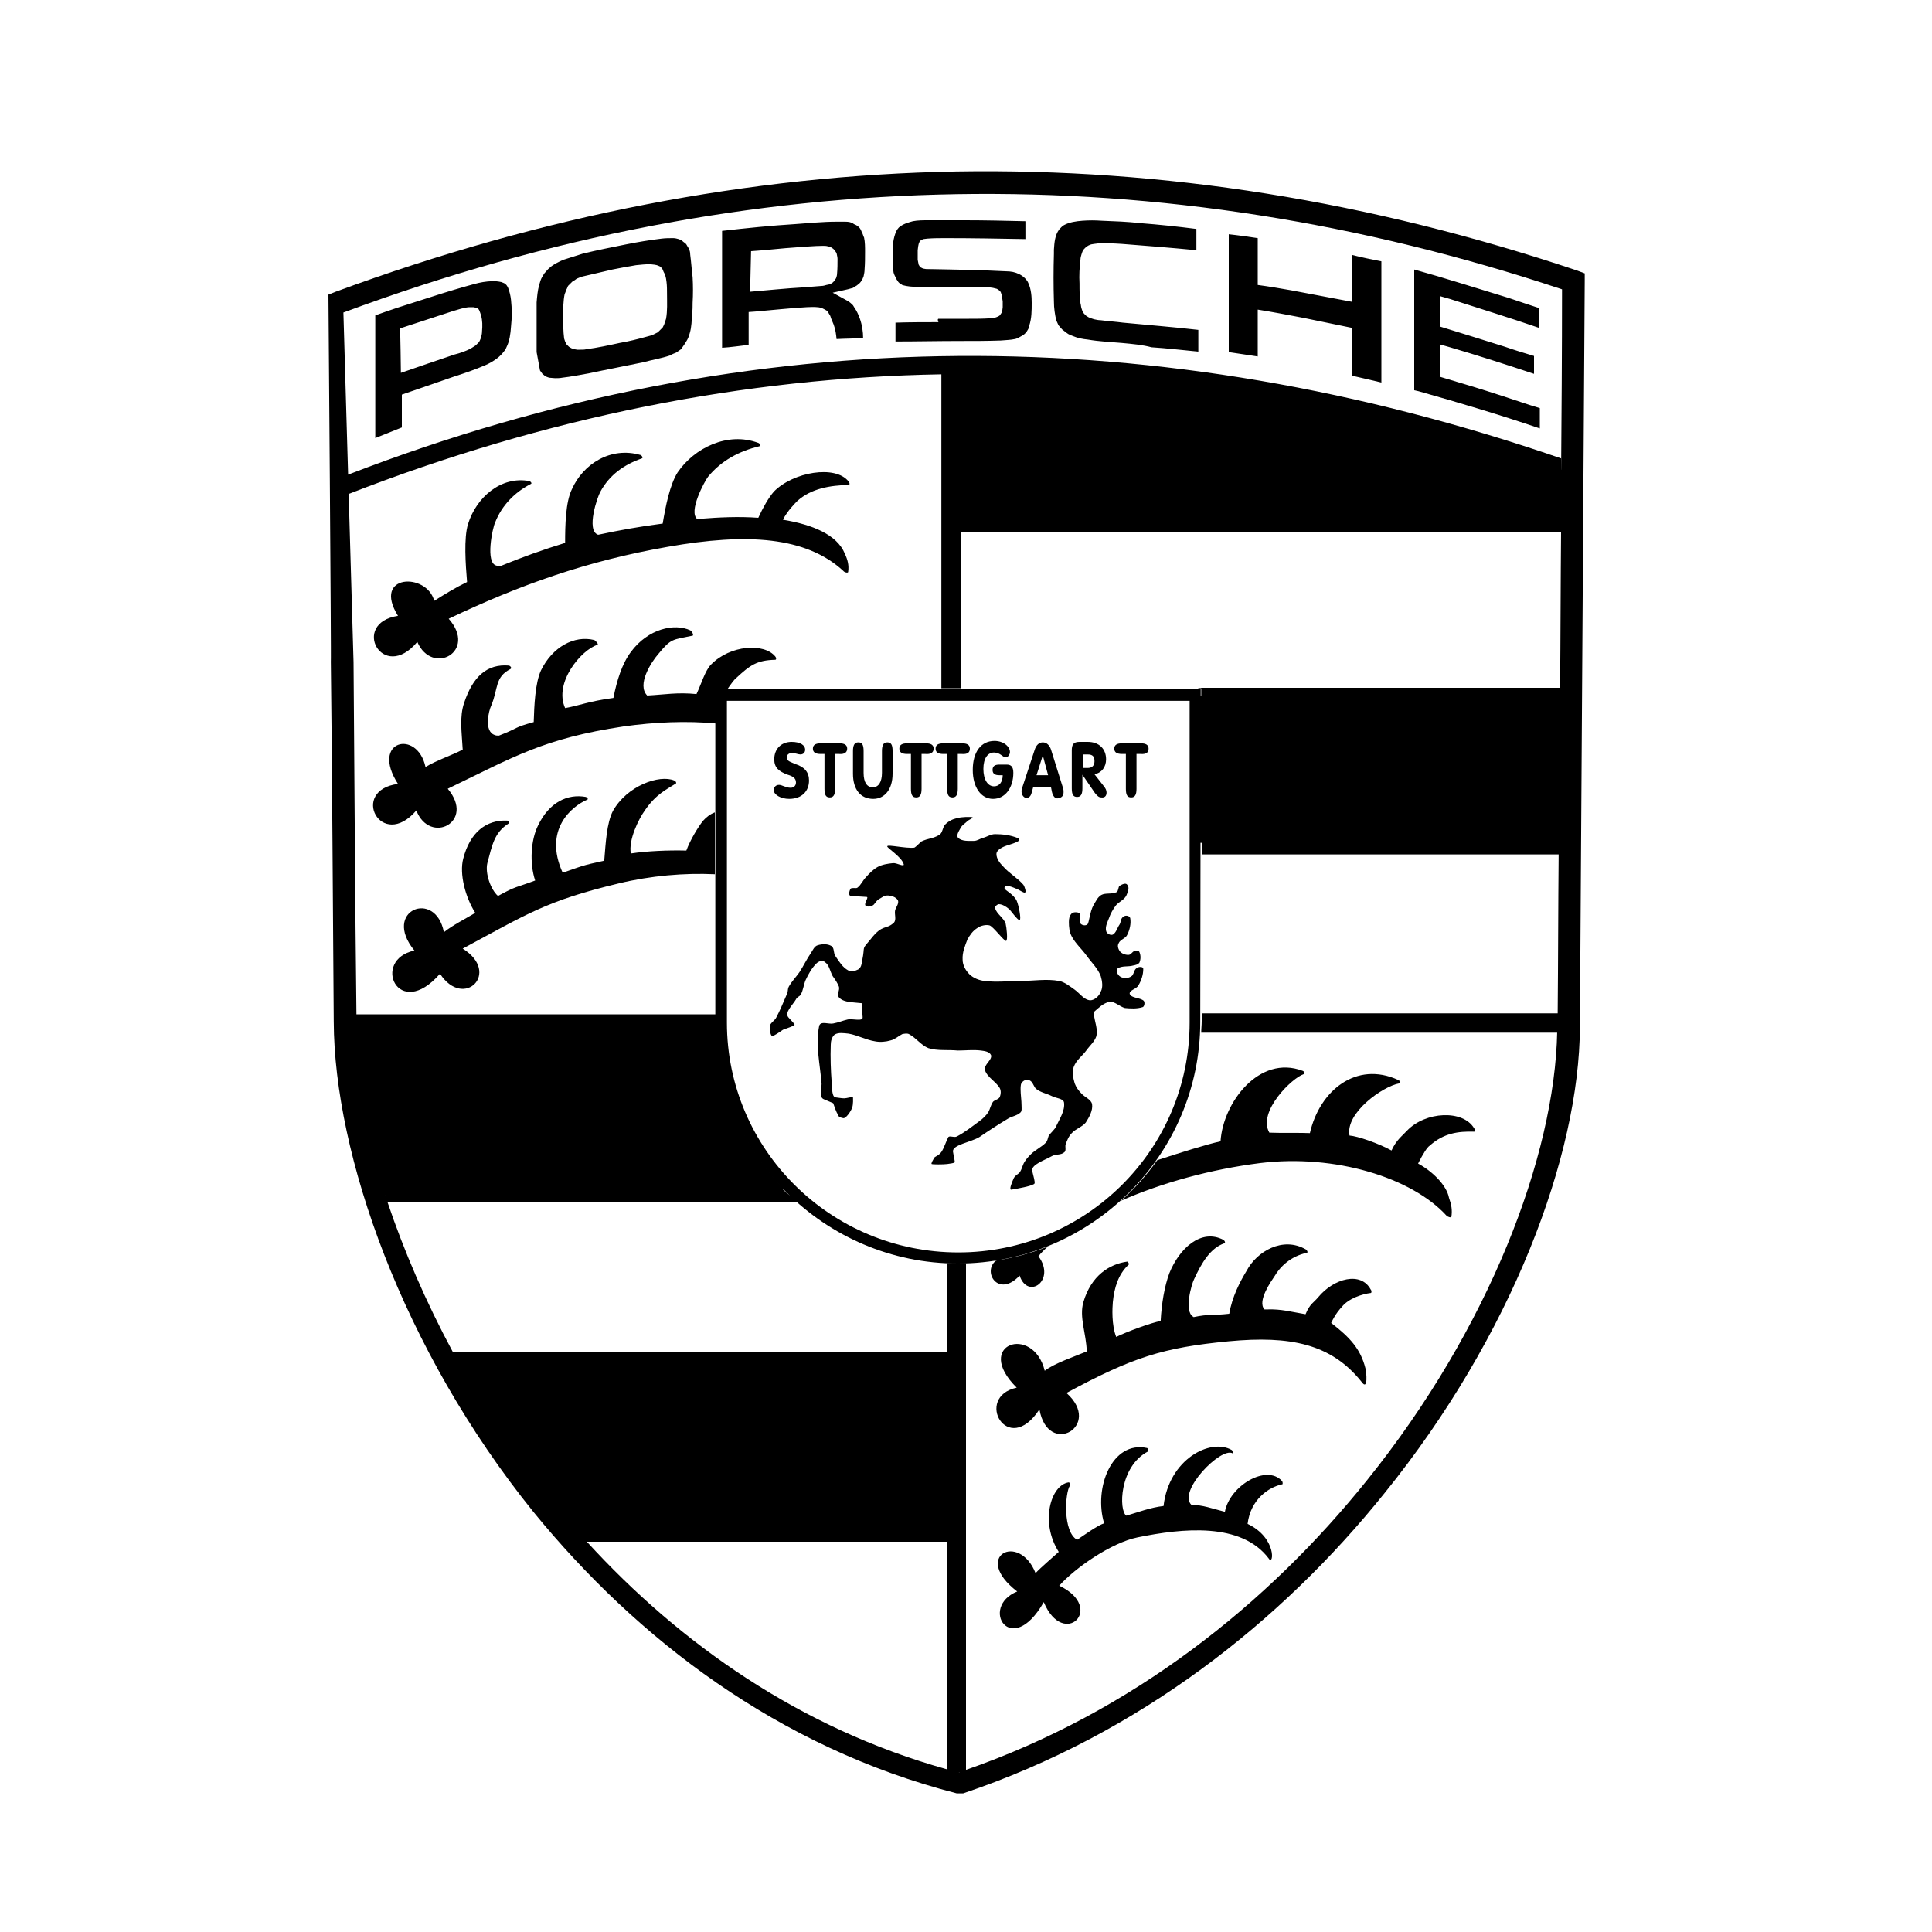
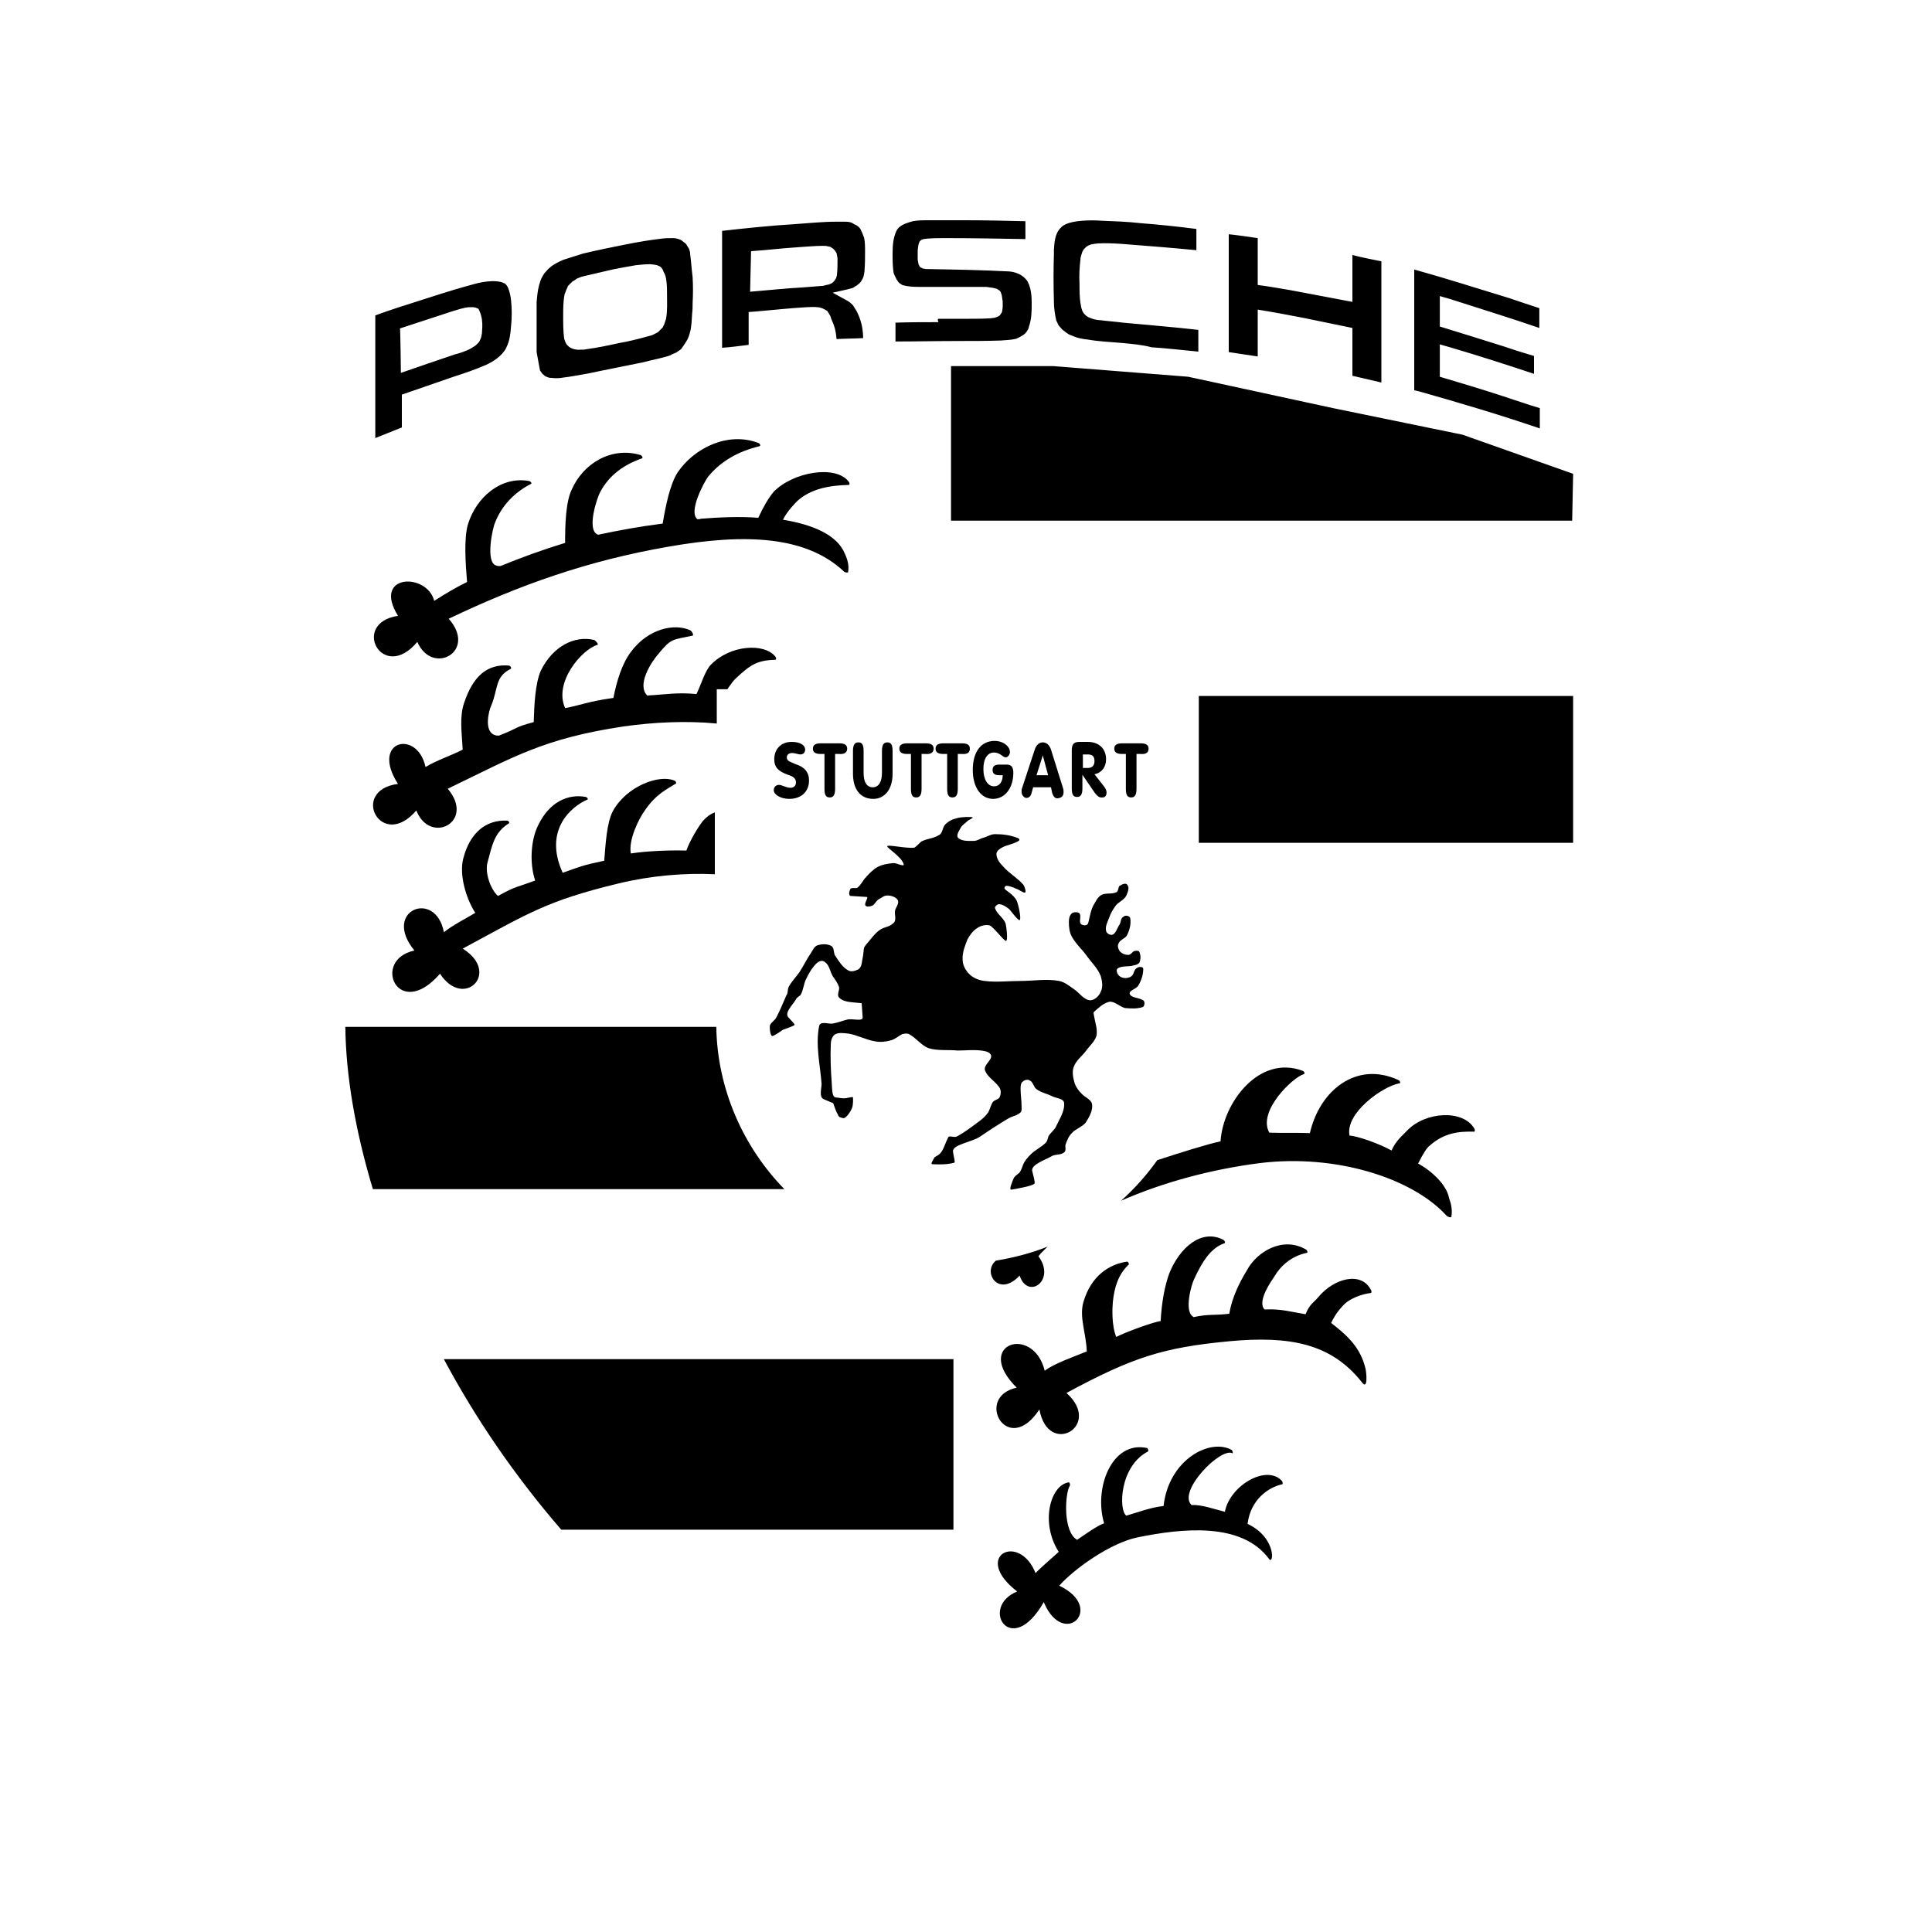
<svg xmlns="http://www.w3.org/2000/svg" version="1.1" id="Layer_2" x="0px" y="0px" viewBox="0 0 400 400" style="enable-background:new 0 0 400 400;" xml:space="preserve">
  <g>
    <path d="M216.3,283.8c1.9-1.5,6.3-3,8.7-4c-0.1-3.7-1.6-7.1-0.7-10.2c1.6-5.5,5.4-7.9,9.1-8.4c0.2,0.1,0.5,0.6,0.2,0.7   c-2.1,2-2.9,4.7-3.2,7.7c-0.1,1.1-0.3,4.7,0.7,7.2c2.2-1.1,7.4-3,9.2-3.3c0.2-3.7,0.8-7.2,1.8-9.9c2.1-5.2,6.6-9.3,11.2-6.9   c0.2,0.1,0.5,0.6,0.2,0.7c-2.9,1-4.7,4-6.3,7.5c-0.5,1-2.1,6.5-0.2,7.7c0,0,0.1,0,0.1,0.1c3.3-0.7,3.9-0.3,7.4-0.7   c0.6-3.5,2.2-6.6,3.6-8.9c2.1-4,7.5-7.2,12.3-4.4c0.2,0.1,0.5,0.7,0.1,0.7c-3.3,0.7-5.5,2.9-6.6,4.8c-0.6,0.9-3.7,5.2-2.1,6.9h0.6   c2.9-0.1,4.9,0.5,7.9,1c0.9-2.2,1.7-2.4,2.6-3.5c3.3-4,8.9-5.4,10.9-1.6c0.2,0.2,0.2,0.7,0,0.7c-1.7,0.2-4.6,1.1-6,2.9   c-0.3,0.3-1.3,1.4-2.2,3.3c3.9,3,6.1,5.4,7.1,9.4c0.2,0.7,0.6,4.8-0.8,2.8c-6.3-7.9-14.8-9.6-27.5-8.4   c-13.6,1.3-19.9,3.3-33.6,10.7c7.6,6.8-3.8,13.4-5.6,3.4c-6.6,10.1-13.6-2.6-4.7-4.5C201.4,278.3,213.9,274.1,216.3,283.8z    M239.6,240.2c4.9-1.6,10.3-3.3,13.1-3.9c0.5-8,8-18,17-14.6c0.3,0.1,0.6,0.6,0.2,0.7c-2.3,0.7-9.6,7.7-7.1,12.1   c1.8,0.1,6.9,0,8.4,0.1c2-8.8,9.6-15,18.3-11c0.3,0.1,0.6,0.7,0.2,0.7c-3.4,0.6-11.2,6.1-10.3,10.8c1.6,0.1,6,1.6,8.7,3.1   c1-2.2,2.2-3,3.2-4.1c3.8-4,11.6-4.4,13.9-0.5c0.2,0.2,0.2,0.7,0,0.7c-3.3-0.1-6.3,0.3-9.2,2.9c-0.5,0.3-1.4,1.7-2.4,3.7   c2.8,1.5,5.9,4.4,6.4,7.1c0.5,1.4,0.7,2.5,0.5,3.9c-0.1,0.3-0.8,0-1-0.2c-7.2-7.9-23.1-12.8-38.6-10.9c-10.3,1.3-20.4,4.1-28.8,7.8   C234.9,246.1,237.4,243.3,239.6,240.2z M216.9,258.1c-0.7,0.7-1.4,1.3-1.9,2c3.7,5-2.2,9.1-3.9,4c-4.4,4.7-7.8-0.8-4.9-3.1   C209.8,260.4,213.4,259.5,216.9,258.1z M214.4,325.7c1-1.1,3.6-3.3,4.8-4.4c-3.9-6.1-1.7-13.9,2.1-14.4c0.2,0.1,0.3,0.5,0.2,0.7   c-1,1.5-1.5,9.5,1.5,11.2c1.5-1,4.4-3.1,5.6-3.4c-2.2-7.3,1.6-17.2,8.9-15.6c0.2,0.1,0.3,0.6,0.2,0.7c-6,3.1-6.1,12.3-4.5,13.3   c2.4-0.7,5-1.7,7.7-2c1.1-9.7,9.7-14.1,14.1-11.6c0.2,0.1,0.3,0.7,0.2,0.7c-2.4-1.4-11.5,7.9-8.5,10.7c2.1-0.1,4.5,0.8,6.9,1.4   c1-5.4,8.6-9.9,11.8-6.4c0.2,0.2,0.2,0.7,0.1,0.7c-2.9,0.6-6.6,3.2-7.2,8.2c6.1,2.9,5.4,8.8,4.4,7.2c-5.7-7.6-17.9-6.3-27.2-4.4   c-5.4,1.1-12.9,6.3-16.2,10c9.7,4.6,0.9,13.2-3.2,3.4c-6.8,11.9-13.4,1-5.5-2.2C201.1,322.2,211,317.1,214.4,325.7z M116.2,316.7   c-9.6-11.1-17.8-23.1-24.3-35.3h105.5v35.3H116.2z M248.2,144.1h77.5v30.4h-77.5V144.1z M325.7,98.1l-22.9-8.1L276,84.5L246,78   l-27.9-2.2h-21.2v32h128.6L325.7,98.1z M87,62.2c3.1-1,6.2-2,9.4-2.9c1.2-0.3,2.3-0.7,3.6-0.9s2.5-0.3,3.8,0l0.5,0.2   c0.5,0.2,0.7,0.6,0.9,1c0.3,0.8,0.5,1.6,0.6,2.5c0.2,1.8,0.2,3.7,0,5.5c-0.1,1.5-0.3,3-0.9,4.2c-0.2,0.6-0.6,1-1,1.5   c-0.3,0.3-0.7,0.7-1,0.9c-0.8,0.6-1.5,1-2.4,1.4c-2.1,0.9-4.1,1.6-6.3,2.3l-11,3.8v6.8c-1.8,0.7-3.7,1.5-5.5,2.2V65.3   C80.7,64.2,83.8,63.2,87,62.2z M83,77.2c3.7-1.3,7.3-2.5,11.1-3.8c1.2-0.3,2.3-0.7,3.3-1.2l0.8-0.5l0.3-0.2l0.3-0.3l0.3-0.3   l0.2-0.3l0.3-0.7c0.1-0.5,0.2-0.8,0.2-1.3c0.1-1.2,0.1-2.2-0.2-3.3l-0.2-0.6l-0.2-0.5L99,63.9l-0.5-0.2l-0.5-0.1h-0.9   c-1.2,0.1-2.2,0.5-3.3,0.8c-3.7,1.2-7.3,2.4-11,3.6C82.9,67.9,83,77.2,83,77.2z M129.6,50.6c2.5-0.5,4.9-0.9,7.4-1.2   c0.8-0.1,1.6-0.1,2.4-0.1c0.3,0,0.8,0.1,1.1,0.2c0.3,0.1,0.6,0.2,0.9,0.5c0.2,0.2,0.5,0.3,0.7,0.6s0.3,0.6,0.5,0.8   c0.2,0.5,0.3,0.8,0.3,1.3c0.2,1.5,0.3,3.1,0.5,4.7c0.1,1.8,0.1,3.5,0,5.3c0,0.7,0,1.5-0.1,2.2c-0.1,1.4-0.1,2.8-0.5,4.1   c-0.1,0.3-0.2,0.7-0.3,0.9c-0.2,0.5-0.5,0.9-0.8,1.4l-0.7,1l-1,0.7c-0.5,0.2-0.8,0.3-1.3,0.6c-1.8,0.6-3.7,0.9-5.5,1.4   c-3.8,0.8-7.6,1.5-11.3,2.3c-1.8,0.3-3.7,0.7-5.5,0.9c-0.5,0.1-1,0.1-1.5,0.1l-1.2-0.1c-0.3-0.1-0.6-0.2-0.8-0.3l-0.6-0.5l-0.5-0.7   l-0.7-3.8V62.6c0.1-1.2,0.2-2.4,0.5-3.5l0.3-1c0.2-0.6,0.5-1,0.8-1.5l0.8-0.9l0.7-0.6c0.7-0.5,1.5-0.9,2.4-1.3l4.1-1.3   C123.6,51.8,126.6,51.2,129.6,50.6z M126.8,55.8l-6,1.4c-0.5,0.1-0.9,0.3-1.4,0.5L119,58l-0.5,0.3l-0.3,0.3l-0.3,0.3l-0.3,0.3   l-0.2,0.5c-0.2,0.3-0.3,0.8-0.5,1.2c-0.3,1.5-0.3,3-0.3,4.5c0,1.6,0,3.2,0.2,4.7l0.2,0.6l0.3,0.6l0.5,0.5l0.5,0.3l0.6,0.2l0.6,0.1   h0.7c0.5,0,0.8,0,1.2-0.1c2.3-0.3,4.6-0.8,6.9-1.3c1.8-0.3,3.8-0.8,5.6-1.3c0.3-0.1,0.8-0.2,1.1-0.3l0.6-0.3l0.6-0.3l0.5-0.5   l0.5-0.5l0.3-0.6l0.2-0.6l0.2-0.6c0.3-1.7,0.2-3.3,0.2-5c0-0.9,0-1.8-0.1-2.6l-0.1-0.7c-0.1-0.5-0.2-0.9-0.5-1.4l-0.2-0.5l-0.2-0.3   l-0.3-0.3l-0.2-0.1l-0.5-0.2l-0.5-0.1l-0.9-0.1c-1,0-1.9,0.1-2.9,0.2C129.9,55.2,128.3,55.5,126.8,55.8z M164.6,46.4   c2.9-0.2,5.7-0.5,8.6-0.5h1.8c0.7,0,1.3,0.1,1.8,0.5c0.2,0.1,0.5,0.2,0.6,0.3c0.5,0.3,0.8,0.7,1,1.3c0.2,0.3,0.3,0.8,0.5,1.2   c0.2,0.9,0.2,2,0.2,2.9c0,1.3,0,2.4-0.1,3.7c0,0.5-0.1,0.9-0.2,1.4l-0.2,0.5c-0.2,0.3-0.3,0.6-0.6,0.9l-0.6,0.5   c-0.2,0.1-0.5,0.3-0.8,0.5c-0.3,0.1-0.8,0.2-1.1,0.3l-3.1,0.7l3.1,1.7c0.5,0.3,0.8,0.6,1.1,0.9l0.3,0.5c0.5,0.7,0.8,1.4,1.1,2.2   c0.5,1.4,0.7,2.8,0.7,4.1c-1.8,0.1-3.7,0.1-5.5,0.2c-0.1-1-0.2-1.9-0.6-3l-0.5-1.2l-0.2-0.6l-0.3-0.5l-0.3-0.5l-0.5-0.3l-0.6-0.3   c-0.3-0.1-0.7-0.2-1-0.2c-0.7-0.1-1.5,0-2.2,0c-3.6,0.2-7,0.6-10.6,0.9l-1.4,0.1v6.8c-1.8,0.2-3.7,0.5-5.5,0.6V47.8   C154.8,47.2,159.7,46.7,164.6,46.4z M155.3,60.4c3.7-0.3,7.3-0.7,11-0.9l3.8-0.3c0.3,0,0.7-0.1,1-0.2l0.5-0.1l0.5-0.2l0.3-0.2   l0.3-0.3l0.2-0.3l0.2-0.3c0.1-0.3,0.2-0.6,0.2-0.9c0.1-1,0.1-2.1,0.1-3.1c0-0.3-0.1-0.7-0.2-1.2l-0.2-0.3l-0.2-0.3l-0.3-0.3   l-0.3-0.2l-0.3-0.2l-0.5-0.1c-0.3-0.1-0.7-0.1-1-0.1c-1.8,0-3.7,0.2-5.4,0.3c-3.2,0.2-6.3,0.6-9.5,0.8L155.3,60.4z M194.3,66h6.3   c1.4,0,2.9,0,4.4-0.1c0.3,0,0.6-0.1,0.9-0.1c0.3-0.1,0.6-0.2,0.8-0.3l0.3-0.2l0.2-0.3l0.2-0.3l0.1-0.3l0.1-0.8v-1.2l-0.2-1.3   l-0.1-0.3l-0.1-0.3l-0.2-0.3l-0.3-0.2l-0.3-0.2l-0.8-0.2l-1.4-0.2h-13.3c-1.1,0-2.3,0-3.3-0.2c-0.3-0.1-0.6-0.1-0.8-0.2l-0.3-0.2   l-0.3-0.2l-0.2-0.2l-0.2-0.3l-0.2-0.3c-0.2-0.5-0.5-0.9-0.6-1.4c-0.2-1.3-0.2-2.6-0.2-3.9c0-1.6,0.1-3.2,0.8-4.7   c0.1-0.2,0.3-0.5,0.5-0.7c0.8-0.7,1.8-1,2.9-1.3c1-0.2,2.2-0.2,3.2-0.2h7.6c4.1,0,8.4,0.1,12.5,0.2v3.7c-5.5-0.1-11-0.2-16.5-0.2   c-1.3,0-2.5,0-3.8,0.1c-0.2,0-0.6,0.1-0.8,0.1l-0.5,0.2l-0.3,0.3l-0.2,0.5l-0.1,0.5l-0.1,0.8v2l0.1,0.5l0.1,0.5l0.3,0.5l0.6,0.3   l0.6,0.1c5.7,0.1,11.6,0.2,17.3,0.5l0.7,0.1c0.9,0.2,1.8,0.6,2.5,1.3c0.3,0.3,0.6,0.7,0.7,1c0.6,1.3,0.7,2.8,0.7,4.1   c0,1.6,0,3.2-0.5,4.7c-0.1,0.2-0.1,0.5-0.2,0.7l-0.3,0.5c-0.2,0.3-0.5,0.6-0.8,0.8c-0.6,0.3-1.1,0.7-1.7,0.8   c-0.9,0.2-1.9,0.2-2.9,0.3c-2.9,0.1-5.6,0.1-8.5,0.1c-4.5,0-8.9,0.1-13.3,0.1v-3.9c3-0.1,6-0.1,8.9-0.1C194,66,194.3,66,194.3,66z    M232.2,71c-2.3-0.2-4.7-0.3-7-0.7c-1-0.1-2.1-0.3-3-0.7c-0.5-0.2-0.9-0.3-1.4-0.7c-0.3-0.2-0.6-0.5-0.9-0.7   c-0.2-0.2-0.5-0.6-0.7-0.8c-0.2-0.3-0.3-0.7-0.5-1c-0.3-1.3-0.5-2.6-0.5-4c-0.1-3.3-0.1-6.5,0-9.9v-0.8c0.1-1.5,0.2-3,1.1-4.2   c0.3-0.3,0.6-0.7,1-0.9c1.1-0.6,2.5-0.8,3.8-0.9c1.4-0.1,2.6-0.1,4,0c2.6,0.1,5.4,0.2,8,0.5c3.9,0.3,7.7,0.7,11.6,1.2v4.4   c-5.2-0.5-10.2-0.9-15.4-1.3c-1.6-0.1-3.3-0.2-5-0.1l-0.8,0.1l-0.6,0.1l-0.5,0.2l-0.5,0.3l-0.5,0.5l-0.3,0.5l-0.2,0.6   c-0.1,0.3-0.2,0.7-0.2,1c-0.2,1.6-0.3,3.3-0.2,5c0,1.4,0,2.8,0.2,4.1c0.1,0.3,0.1,0.7,0.2,1l0.2,0.6l0.3,0.5l0.5,0.5l0.5,0.3   l0.5,0.2l0.6,0.2c0.5,0.1,0.9,0.2,1.4,0.2c1.5,0.2,3.1,0.3,4.6,0.5c5.2,0.5,10.4,0.9,15.6,1.5v4.5c-3.2-0.3-6.5-0.7-9.7-0.9   C236.6,71.4,234.4,71.2,232.2,71z M267.3,60.1l12.7,2.4v-9.7c2,0.5,3.9,0.9,6,1.3v25.1c-2-0.5-3.9-0.9-6-1.4v-9.9   c-3.4-0.7-6.8-1.4-10.2-2.1c-3.1-0.6-6.3-1.2-9.4-1.7v9.7c-2-0.3-3.9-0.6-6-0.9V48.5c1.9,0.2,4,0.5,6,0.8V59   C262.7,59.3,265,59.7,267.3,60.1z M312.4,61.7c2.1,0.7,4.1,1.4,6.3,2.1v4.1c-6.1-2.1-12.3-4-18.5-6l-2.1-0.6v6.3   c4.5,1.4,9.1,2.8,13.5,4.2c2,0.7,4,1.3,6,1.9v3.7c-5.7-1.9-11.6-3.8-17.4-5.5l-2.1-0.6v6.7c4.4,1.3,8.7,2.6,13,4   c2.5,0.8,5,1.7,7.7,2.5v4.2c-8.2-2.8-16.6-5.3-25.1-7.7l-0.9-0.2V55.8C299.3,57.6,305.8,59.7,312.4,61.7z M77.2,246.2   c-3.7-12.3-5.6-23.7-5.7-33.6h76.8c0.2,12.9,5.6,24.9,14.1,33.6H77.2z" />
-     <path d="M68,61l1.5-0.6c42.9-15.8,85.6-24.1,128.5-24.9c42.9-0.7,85.6,6.1,128.5,20.5l1.6,0.6v1.6l-1,154.4   c-0.1,26.6-14.1,64-40.5,96.6c-21.2,26.4-50.6,49.8-87.2,62.1h-1.3c-37-9.5-66.2-32-87.6-58.2c-27.3-33.8-41.3-74.2-41.4-101.6   c-0.2-24.9-0.3-49.8-0.6-74.5C68.6,137.2,68,61,68,61z M118,315.3h78V284h-100c-0.3-0.6-0.7-1.1-0.9-1.7   c5.4,9.6,11.7,19.1,18.9,28.2C115.3,312.1,116.6,313.7,118,315.3z M196,319.2h-74.5c19.3,21.1,44.1,38.6,74.5,47.1V319.2z    M121.3,319c-0.2-0.2-0.5-0.5-0.6-0.7C120.8,318.5,121.1,318.7,121.3,319z M119.9,317.5c-0.1-0.1-0.1-0.1-0.1-0.2   C119.8,317.4,119.9,317.5,119.9,317.5z M93.8,280H196v-18.5h4v104.9c-0.1,0-0.2,0.1-0.2,0.1c34.9-12.1,62.8-34.6,83.2-60   c25.3-31.4,38.9-67.2,39.4-92.9v0.2h-73.7c0-0.8,0.1-1.6,0.1-2.4v-1.6h73.7c0.1-11,0.1-22,0.2-32.9h-73.9v-3.9h73.9   c0.1-8.9,0.1-17.8,0.2-26.6h-74.2v-3.9h-0.6v-0.1H323c0.1-10.8,0.1-21.4,0.2-32.2H198.9v32.3h-4v-65c-40.8,0.7-81.7,8.8-122.8,24.8   L72,98.3C114.2,82,156.4,74,198.4,73.7c41.7-0.3,83.3,6.9,124.8,21.2V99c0.1-13.1,0.2-26.1,0.2-39.1   C281.7,46,239.8,39.5,198.1,40.2c-42.4,0.7-84.7,8.8-127,24.5l2.1,72.4c0.2,24.3,0.3,48.6,0.6,73v-0.1h74.6v1.6   c0,0.8,0,1.6,0.1,2.4H73.6c0.2,9.2,2.2,19.8,5.5,31.1c0-0.1-0.1-0.2-0.1-0.3h81.8c0.7,0.8,1.4,1.6,2.2,2.3l2.5,1.7H80.2   C83.6,258.9,88.1,269.4,93.8,280z M94.9,282.2c0,0,0-0.1-0.1-0.1C94.9,282,94.9,282.2,94.9,282.2z M94.8,281.9   c-0.1-0.1-0.1-0.2-0.2-0.3C94.7,281.7,94.7,281.8,94.8,281.9z M94.1,280.8C94.1,280.7,94.1,280.7,94.1,280.8   C94.1,280.7,94.1,280.7,94.1,280.8z M80,248c-0.1-0.2-0.1-0.5-0.2-0.6C79.9,247.6,80,247.8,80,248z M79.6,246.5   c-0.1-0.2-0.1-0.5-0.2-0.7C79.4,246.1,79.6,246.3,79.6,246.5z M322.3,212.7C322.3,212.7,322.3,212.8,322.3,212.7   C322.3,212.8,322.3,212.7,322.3,212.7z M322.3,212.4v-0.1V212.4z M322.3,212v-0.1V212z M322.3,210.3   C322.3,210.3,322.3,210.2,322.3,210.3v-0.1V210.3z M198.9,106.4h124.3v-7.3c-41.4-14.4-82.8-21.7-124.2-21.4   C198.9,77.7,198.9,106.4,198.9,106.4z M198.7,366.9c-0.1,0-0.1,0-0.2,0.1C198.5,367,198.5,367,198.7,366.9z M197.1,366.6   c-0.3-0.1-0.6-0.1-0.9-0.2C196.5,366.4,196.8,366.5,197.1,366.6z M199.6,366.5C199.7,366.5,199.7,366.5,199.6,366.5   C199.7,366.5,199.7,366.5,199.6,366.5z" />
    <path d="M89.9,124.4c2.2-1.4,4.5-2.8,6.8-3.9c-0.3-3.6-0.7-9.1,0.2-12c1.7-5.5,6.8-10,12.7-8.9c0.3,0.1,0.6,0.5,0.3,0.6   c-3.3,1.7-6,4.4-7.4,8c-0.5,1-2.1,8.4,0.3,8.9c0.2,0.1,0.5,0.1,0.8,0.1c4.4-1.8,8.8-3.4,13.4-4.8c0-3.6,0.1-8.5,1.4-11.1   c2.3-5.2,8-8.9,14.2-7.1c0.3,0.1,0.6,0.6,0.3,0.7c-3.7,1.3-6.7,3.4-8.6,6.9c-0.6,1-3,8-0.5,8.9h0.1c4.2-0.9,8.6-1.7,13.3-2.3   c0.6-3.6,1.5-8.1,3.1-10.6c3.4-5,10.3-8.5,16.7-6.1c0.3,0.1,0.6,0.6,0.2,0.7c-4.2,1-7.9,3-10.6,6.3c-0.7,0.9-4.2,7.3-2.2,8.8   c0.2,0,0.5,0,0.7-0.1c3.7-0.3,7.9-0.5,11.9-0.2c1-2.2,2.1-4.1,3.2-5.4c4-4.1,12.8-5.6,15.5-2.1c0.2,0.2,0.3,0.7,0,0.7   c-3.8,0.1-7.7,0.7-10.6,3.3c-0.5,0.5-2.1,2.1-3,3.9c6.1,1,11.2,3.1,12.8,7c0.6,1.3,0.9,2.4,0.7,3.8c0,0.3-0.8,0.1-1-0.2   c-7.7-7.1-19.9-7.9-36.3-5c-16.6,2.9-30.5,7.8-45.4,14.9c6,6.8-3.4,11.9-6.5,4.8c-7.2,8.6-13.9-3.9-4-5.4   C77,118.8,88.4,118.5,89.9,124.4z M91.9,193c1.9-1.5,4.5-2.8,6.5-4c-2.1-3.3-3.3-8.1-2.5-11.2c1.4-5.5,4.8-8.1,9.1-7.9   c0.3,0,0.6,0.5,0.3,0.6c-3,1.9-3.4,4.5-4.4,8.2c-0.5,2.1,0.7,5.5,2.2,6.8c3.8-2.1,3.7-1.7,7.7-3.2c-1.2-3.6-0.9-8.4,0.6-11.4   c2.3-4.8,6.1-6.6,9.9-5.9c0.3,0.1,0.6,0.5,0.2,0.6c-3,1.3-9.1,6.1-5,15.1c3.7-1.3,3.9-1.5,8.6-2.5c0.3-3.6,0.5-7.8,1.8-10.3   c2.9-5.2,9.6-7.6,12.7-6.3c0.3,0.1,0.6,0.6,0.2,0.7c-1.7,1.1-4,2.1-6.3,5.5c-1.3,1.8-3.4,6.1-2.9,8.9c3.3-0.5,7.7-0.7,11.5-0.6   c0.8-2.2,2.4-4.8,3.4-6.1c0.7-0.8,1.6-1.5,2.5-1.8V181c-6.3-0.3-13.3,0.3-19.9,1.9c-15,3.6-18.9,6.3-32.3,13.5   c8,5,0.2,12.7-4.7,5.2c-8.7,10-14.3-2.9-5.3-4.8C79,188.5,90.2,184,91.9,193z M88.1,158.8c2.3-1.4,5.4-2.4,7.7-3.6   c-0.2-3.6-0.7-6.8,0.3-9.7c1.8-5.4,4.7-8.1,9.3-7.7c0.3,0.1,0.6,0.5,0.3,0.7c-3.3,1.7-2.5,4-4,7.6c-0.5,1-1.6,5.4,0.8,6.1   c0.2,0.1,0.5,0.1,0.8,0.1c4.4-1.7,2.8-1.6,7.2-2.8c0.1-3.4,0.3-8.1,1.5-10.7c2.4-4.9,6.9-7.3,11-6.3c0.3,0.1,1,0.9,0.7,1   c-3.3,1-9.1,7.8-6.7,13.1c2.9-0.5,4.8-1.4,10-2.1c0.7-3.6,1.8-7.1,3.6-9.5c3.6-4.9,9.1-6,12.3-4.5c0.3,0.1,0.8,1,0.5,1.1   c-4.2,0.9-4.4,0.5-7.1,3.8c-1.5,1.7-4.5,6.4-2.3,8.6c3.7-0.2,6.2-0.7,10.2-0.3c1-2.1,1.8-4.9,3-6.1c4-4.1,11-4.5,13.3-1.7   c0.2,0.2,0.3,0.7,0,0.7c-3.8,0.1-5.2,1.1-8.1,3.8c-0.3,0.2-1,1.1-1.8,2.3h-2.2v7.1c-6.2-0.6-12.9-0.3-19.3,0.6   c-16.6,2.5-22.7,6.3-36.4,12.9c5.8,6.9-3.7,11.7-6.5,4.5c-7.3,8.5-13.9-4.2-3.8-5.5C76.6,153.3,86.4,150.9,88.1,158.8z" />
-     <path d="M246.3,145.1v66.6c0,26.2-21.4,47.6-47.9,47.6c-26.4,0-47.9-21.3-47.9-47.6v-66.6H246.3 M248.6,142.7H148.1v68.9   c0,27.4,22.6,50,50.2,50c27.7,0,50.2-22.6,50.2-50C248.5,211.6,248.6,142.7,248.6,142.7z" />
    <path d="M196.2,191.5c0.5,0.5,1.5-0.1,1.8-0.6c0.8-1.3,0.7-2.9,0.8-4.5c0.1-1.7,0.1-3.2-0.5-4.8c-0.9-2.8-2.2-4.9-5.3-5.4   c-0.3-0.1-1,0.6-0.8,0.8c2.1,2.2,2.9,2.1,3.4,5.4C196.4,185.6,196,191.3,196.2,191.5z M174.6,231.5c0.5,0.1,1.5-1.3,1.8-2.1   c0.3-0.7,0.2-2.1,0.2-2.2c-0.1-0.2-1.3,0.2-1.8,0.2s-1-0.1-1.8-0.2c-0.8-0.1-0.7-1.9-0.8-3c-0.2-2.6-0.3-5.3-0.2-7.9   c0-0.7,0.2-1.6,0.8-2.1c0.8-0.5,1.9-0.3,2.9-0.2c1.8,0.3,3.6,1.3,5.5,1.6c1,0.2,2.2,0.1,3.2-0.2c0.9-0.2,1.6-0.9,2.4-1.3   c0.5-0.1,1-0.2,1.4,0c1.5,0.8,2.5,2.3,4,2.9c1.9,0.6,4,0.3,6.1,0.5c1.6,0,3.2-0.2,4.8,0c0.7,0.1,1.8,0.2,2.1,1c0.2,1-1.5,1.9-1.3,3   c0.5,1.6,2.3,2.4,3.1,3.8c0.3,0.6,0.2,1.3,0,1.8c-0.2,0.5-1,0.6-1.4,1c-0.5,0.7-0.6,1.5-1,2.2c-0.5,0.7-1.1,1.3-1.8,1.8   c-1.5,1.1-3,2.3-4.7,3.2c-0.6,0.3-1.6-0.3-1.8,0.2c-0.5,1-0.9,2.3-1.4,3s-1,0.8-1.4,1.1c-0.3,0.5-0.8,1.3-0.6,1.4s2.4,0.1,3.2,0   s1.3-0.2,1.5-0.3c0.2-0.2-0.1-0.9-0.3-2.3c-0.1-1.4,3.7-1.9,5.5-3c1.9-1.3,3.9-2.6,5.9-3.8c0.8-0.5,1.9-0.6,2.6-1.3   c0.3-0.3,0.2-0.9,0.2-1.4c0-1.1-0.2-2.3-0.2-3.4c0-0.6,0-1.3,0.5-1.6c0.3-0.3,1-0.5,1.4-0.2c0.7,0.3,0.8,1.4,1.4,1.8   c0.9,0.7,2.1,0.9,3.1,1.4c0.9,0.5,2.5,0.5,2.6,1.4c0.2,1.7-0.9,3.3-1.6,4.8c-0.3,0.8-1.1,1.3-1.6,2.1c-0.2,0.5-0.2,1-0.6,1.4   c-0.9,0.9-2.2,1.5-3.1,2.4c-0.7,0.7-1.3,1.4-1.6,2.2c-0.2,0.5-0.3,0.9-0.6,1.4c-0.3,0.5-0.9,0.6-1.3,1.3c-0.3,0.7-1.1,2.5-0.5,2.4   c0.7-0.1,4.7-0.8,4.8-1.3c0.1-0.3-0.2-1.4-0.5-2.6c-0.2-1.3,2.6-2.2,4-3c0.8-0.5,1.9-0.2,2.6-0.8c0.5-0.3,0.2-1.1,0.3-1.6   c0.3-0.8,0.6-1.7,1.3-2.4c0.8-0.9,2.2-1.3,2.9-2.2c0.7-1.1,1.5-2.5,1.3-3.8c-0.2-1-1.5-1.4-2.2-2.2c-0.6-0.6-1.1-1.3-1.4-2.1   c-0.3-1.1-0.6-2.3-0.2-3.4c0.5-1.4,1.8-2.3,2.6-3.4c0.7-1,1.7-1.8,2.1-3c0.3-1.4-0.3-2.9-0.5-4.2c0-0.2-0.2-0.6,0-0.8   c0.9-0.8,1.9-1.8,3.2-2.1c1.1-0.1,2.1,1,3.2,1.3c1.1,0.1,2.5,0.2,3.7-0.2c0.3-0.1,0.5-0.9,0.2-1.3c-0.8-0.7-2.5-0.5-2.9-1.4   c-0.2-0.8,1.4-1,1.8-1.8c0.6-1,1-2.2,1-3.4c0-0.5-0.9-0.5-1.3-0.2c-0.6,0.3-0.6,1.1-1,1.6c-0.3,0.3-0.9,0.5-1.4,0.5   s-1.1-0.2-1.4-0.6c-0.3-0.3-0.6-1.1-0.2-1.4c0.9-0.6,2.2-0.3,3.2-0.6c0.5-0.1,1-0.2,1.3-0.6c0.3-0.7,0.3-1.5,0-2.2   c-0.1-0.3-0.7-0.3-1-0.2c-0.5,0.1-0.7,0.8-1.3,0.8c-0.7,0-1.4-0.3-1.8-0.8c-0.3-0.5-0.5-1.1-0.2-1.6c0.3-0.8,1.5-1,1.8-1.8   c0.5-1,0.8-2.3,0.6-3.4c-0.1-0.5-1-0.7-1.4-0.3c-0.6,0.3-0.5,1.1-0.8,1.6c-0.5,0.7-0.7,1.7-1.4,2.1c-0.5,0.2-1.3-0.2-1.4-0.8   c-0.2-0.9,0.3-1.8,0.6-2.6c0.3-0.9,0.8-1.8,1.4-2.6c0.6-0.8,1.7-1.1,2.2-2.1c0.3-0.7,0.7-1.6,0.2-2.2c-0.3-0.5-1.1-0.1-1.6,0.2   c-0.3,0.2-0.2,1-0.6,1.3c-1,0.5-2.3,0.1-3.2,0.6c-0.8,0.5-1.1,1.3-1.6,2.1c-0.8,1.4-0.9,3.8-1.3,4c-0.3,0.3-1.1,0.2-1.4-0.2   c-0.3-0.6,0.2-1.5-0.2-2.1c-0.3-0.3-1.3-0.3-1.6,0c-0.5,0.5-0.6,1.1-0.6,1.8c0,1,0.1,2.1,0.6,3c0.8,1.5,2.1,2.6,3.1,4   c1,1.4,2.3,2.6,2.9,4.2c0.3,1,0.5,2.3,0,3.2c-0.3,0.9-1.3,1.8-2.2,1.8c-1.3-0.1-2.2-1.5-3.2-2.2c-1-0.7-2.1-1.6-3.2-1.8   c-2.6-0.5-5.4,0-8.1,0c-2.4,0-4.9,0.3-7.3,0c-1.1-0.1-2.4-0.6-3.2-1.4c-0.8-0.8-1.4-1.9-1.4-3c-0.1-1.5,0.5-2.9,1-4.2   c0.5-0.9,1.1-1.8,2.1-2.4c0.7-0.5,1.8-0.7,2.5-0.5c0.8,0.3,3,3.3,3.4,3.2s0.1-2.8-0.1-3.6c-0.5-1.3-1.8-1.9-2.2-3.2   c-0.1-0.3,0.5-0.8,0.8-0.8c0.7,0,1.5,0.5,2.1,1c0.3,0.2,1.8,2.4,2.2,2.3s-0.2-3.1-0.6-4c-0.6-1.3-2.4-2.2-2.5-2.5   c-0.1-0.2,0-0.5,0.3-0.6c0.7,0,1.4,0.3,2.1,0.6c0.6,0.2,1.5,0.9,1.8,0.8c0.3-0.1,0-1.1-0.3-1.6c-1.3-1.5-3-2.4-4.2-3.8   c-0.7-0.7-1.4-1.6-1.4-2.6c0-0.6,0.7-1.1,1.3-1.4c1-0.5,2.4-0.7,3.3-1.3c0.3-0.2,0.1-0.5-0.2-0.6c-1.5-0.6-3.1-0.8-4.7-0.8   c-0.9,0-1.7,0.6-2.6,0.8c-0.6,0.2-1.1,0.6-1.8,0.6c-1.1,0-2.4,0.1-3.2-0.6c-0.5-0.5,0.1-1.4,0.5-2.1c0.3-0.6,0.9-0.9,1.4-1.4   c0.3-0.3,1.4-0.7,1-0.8c-0.3-0.1-2.2-0.1-3.2,0.2c-0.9,0.2-1.7,0.6-2.4,1.3c-0.6,0.6-0.5,1.8-1.3,2.2c-1.4,0.8-2.1,0.6-3.6,1.3   c-0.3,0.2-1.1,1.1-1.5,1.3c-1.8,0.2-5.5-0.7-5.6-0.3c-0.2,0.3,2.9,2.1,3.4,3.7c0.2,0.7-1.5-0.3-2.2-0.2c-1.1,0.1-2.3,0.3-3.2,0.8   c-0.9,0.5-1.7,1.3-2.4,2.1c-0.7,0.7-1,1.6-1.8,2.2c-0.3,0.2-1.1-0.1-1.4,0.2c-0.3,0.5-0.5,1.5,0.1,1.5l3.2,0.2   c0.6,0-0.6,1.3-0.2,1.8c0.2,0.3,1,0.2,1.4,0c0.5-0.2,0.7-0.9,1.3-1.3c0.6-0.3,1.1-0.8,1.8-0.8c0.8,0,1.8,0.3,2.2,1   c0.3,0.7-0.5,1.5-0.6,2.2c-0.1,0.8,0.3,1.8-0.2,2.4c-1.7,1.6-2.3,0.2-4.8,3.4c-2.1,2.5-1.1,1.1-1.8,4.5c-0.1,0.7-0.2,1.4-0.8,1.8   c-0.6,0.3-1.5,0.6-2.1,0.2c-1.1-0.6-1.8-1.7-2.6-2.9c-0.5-0.6-0.2-1.6-0.8-2.1c-0.8-0.5-1.9-0.5-2.9-0.2c-0.7,0.2-1,1-1.4,1.6   c-0.9,1.3-1.6,2.8-2.4,4c-0.7,1-1.6,1.9-2.2,3c-0.3,0.6-0.1,1.3-0.5,1.8c-0.7,1.6-1.3,3.1-2.1,4.6c-0.3,0.6-1,0.9-1.3,1.6   c-0.1,0.7,0.1,2.2,0.5,2.2c0.3,0,1.5-0.8,2.2-1.3c0.8-0.3,2.3-0.8,2.4-1s-0.8-1-1.3-1.6c-0.8-1,0.9-2.5,1.6-3.7   c0.2-0.5,0.8-0.6,1-1c0.5-0.9,0.6-2.1,1-3c0.6-1.3,1.3-2.5,2.2-3.4c0.5-0.5,1.3-0.8,1.8-0.3c0.9,0.6,1,1.8,1.6,2.9   c0.5,0.7,1,1.4,1.3,2.2c0.2,0.7-0.5,1.6,0,2.2c0.6,0.7,1.7,0.9,2.6,1l2.1,0.2l0.2,2.9c0.1,1-2.2,0.2-3.2,0.5   c-0.9,0.2-1.8,0.6-2.9,0.8c-0.9,0.2-2.6-0.6-2.9,0.5c-0.8,4,0.2,8,0.5,12c0,1-0.6,2.8,0.5,3.2l1.9,0.8c0.3,0.8,0.6,1.8,1,2.4   C173.6,231.3,174.1,231.4,174.6,231.5z M237.8,155c0-0.8-0.6-1.1-1.6-1.1h-3.9c-1,0-1.6,0.3-1.6,1.1s0.6,1.1,1.6,1.1h0.8v7.2   c0,1.3,0.3,1.8,1.1,1.8c0.8,0,1.1-0.6,1.1-1.8v-7.2h0.8C237.3,156.2,237.8,155.8,237.8,155z M226.6,157.6c0,0.9-0.5,1.4-1.4,1.4h-1   v-2.8h1C226.2,156.2,226.6,156.6,226.6,157.6z M229.1,164.1c0-0.5-0.2-0.9-0.7-1.5l-1.8-2.3c1.5-0.3,2.4-1.5,2.4-3.1   c0-2.1-1.4-3.6-3.8-3.6h-1.7c-1.3,0-1.6,0.6-1.6,1.8v7.8c0,1.3,0.3,1.8,1.1,1.8c0.8,0,1.1-0.6,1.1-1.8v-2.8l2.6,3.8   c0.5,0.6,0.8,0.9,1.3,0.9C228.7,165.2,229.1,164.8,229.1,164.1z M217,160.5h-2.4l1.3-4.1L217,160.5z M220.2,164   c0-0.2,0-0.5-0.1-0.8l-2.5-8c-0.3-0.9-0.9-1.5-1.7-1.5s-1.4,0.6-1.7,1.6l-2.6,7.9c-0.1,0.2-0.1,0.5-0.1,0.7c0,0.7,0.5,1.3,1,1.3   c0.5,0,0.9-0.3,1.1-1.1l0.3-1.1h3.7l0.2,1c0.2,0.8,0.6,1.3,1.1,1.3C219.8,165.2,220.2,164.8,220.2,164z M209.8,160   c0-1.3-0.5-1.7-1.4-1.7h-1.5c-0.9,0-1.4,0.3-1.4,1.1c0,0.8,0.5,1.1,1.4,1.1h0.7c0,1.4-0.7,2.3-1.8,2.3c-1.3,0-2.2-1.4-2.2-3.6   s0.9-3.4,2.2-3.4s1.8,1,2.4,1c0.5,0,0.9-0.6,0.9-1.1c0-1.1-1.3-2.3-3.2-2.3c-2.8,0-4.5,2.3-4.5,6c0,3.6,1.7,6,4.2,6   S209.8,163.1,209.8,160z M200.8,155c0-0.8-0.6-1.1-1.6-1.1h-3.9c-1,0-1.6,0.3-1.6,1.1c0,0.8,0.6,1.1,1.6,1.1h0.8v7.2   c0,1.3,0.3,1.8,1.1,1.8c0.8,0,1.1-0.6,1.1-1.8v-7.2h0.8C200.3,156.2,200.8,155.8,200.8,155z M193.3,155c0-0.8-0.6-1.1-1.6-1.1h-3.9   c-1,0-1.6,0.3-1.6,1.1c0,0.8,0.6,1.1,1.6,1.1h0.8v7.2c0,1.3,0.3,1.8,1.1,1.8c0.8,0,1.1-0.6,1.1-1.8v-7.2h0.8   C192.7,156.2,193.3,155.8,193.3,155z M184.8,160.2v-4.7c0-1.3-0.3-1.8-1.1-1.8c-0.8,0-1.1,0.6-1.1,1.8v4.5c0,1.9-0.7,3-1.9,3   s-1.9-1-1.9-3v-4.5c0-1.3-0.3-1.8-1.1-1.8c-0.8,0-1.1,0.6-1.1,1.8v4.7c0,3.3,1.6,5.2,4.2,5.2C183.1,165.4,184.8,163.5,184.8,160.2z    M175.4,155c0-0.8-0.6-1.1-1.6-1.1h-3.9c-1,0-1.6,0.3-1.6,1.1c0,0.8,0.6,1.1,1.6,1.1h0.8v7.2c0,1.3,0.3,1.8,1.1,1.8   c0.8,0,1.1-0.6,1.1-1.8v-7.2h0.8C174.8,156.2,175.4,155.8,175.4,155z M167.5,161.6c0-1.7-0.9-2.8-2.8-3.4c-1.1-0.5-1.8-0.6-1.8-1.4   c0-0.6,0.5-0.9,1.1-0.9c0.6,0,1.3,0.3,1.7,0.3c0.7,0,1-0.5,1-1c0-0.9-1-1.6-2.8-1.6c-2.2,0-3.6,1.5-3.6,3.6c0,1.7,0.9,2.5,2.8,3.2   c1,0.3,1.7,0.7,1.7,1.6c0,0.7-0.5,1.1-1.1,1.1c-1,0-1.8-0.6-2.4-0.6c-0.7,0-1.1,0.5-1.1,1.1c0,0.9,1.4,1.8,3.2,1.8   C166,165.4,167.5,163.8,167.5,161.6z" />
  </g>
</svg>